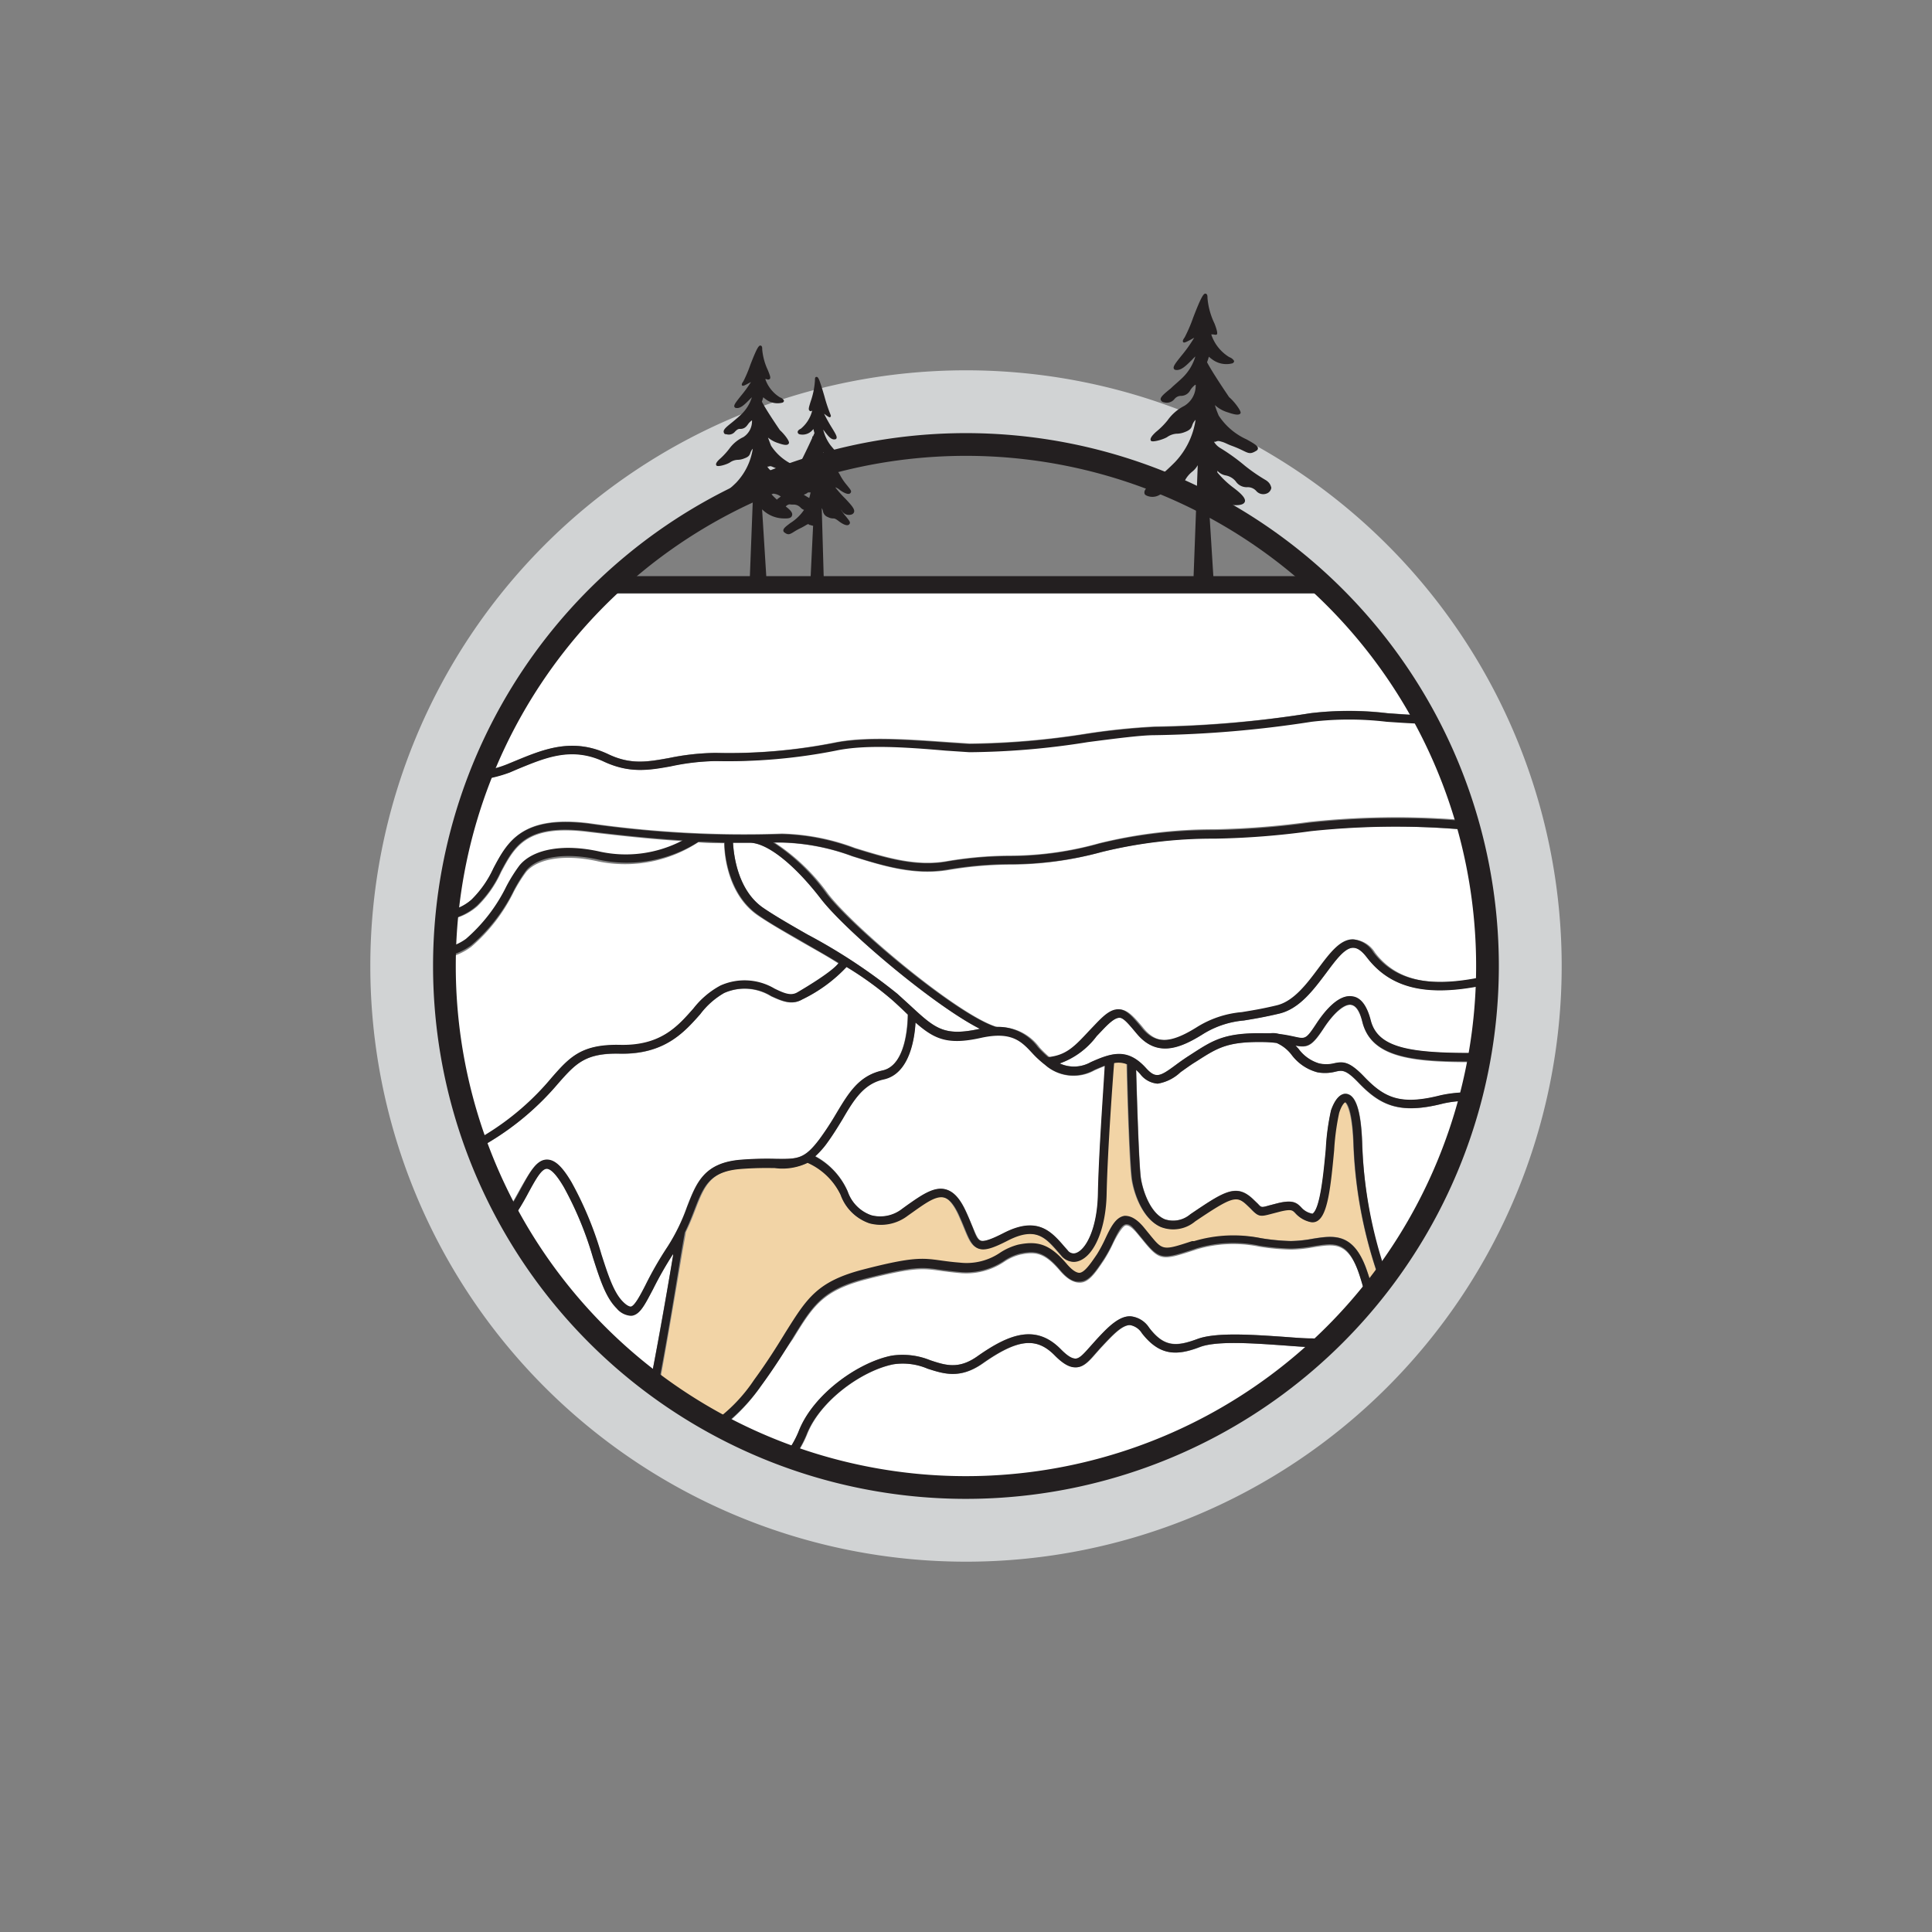
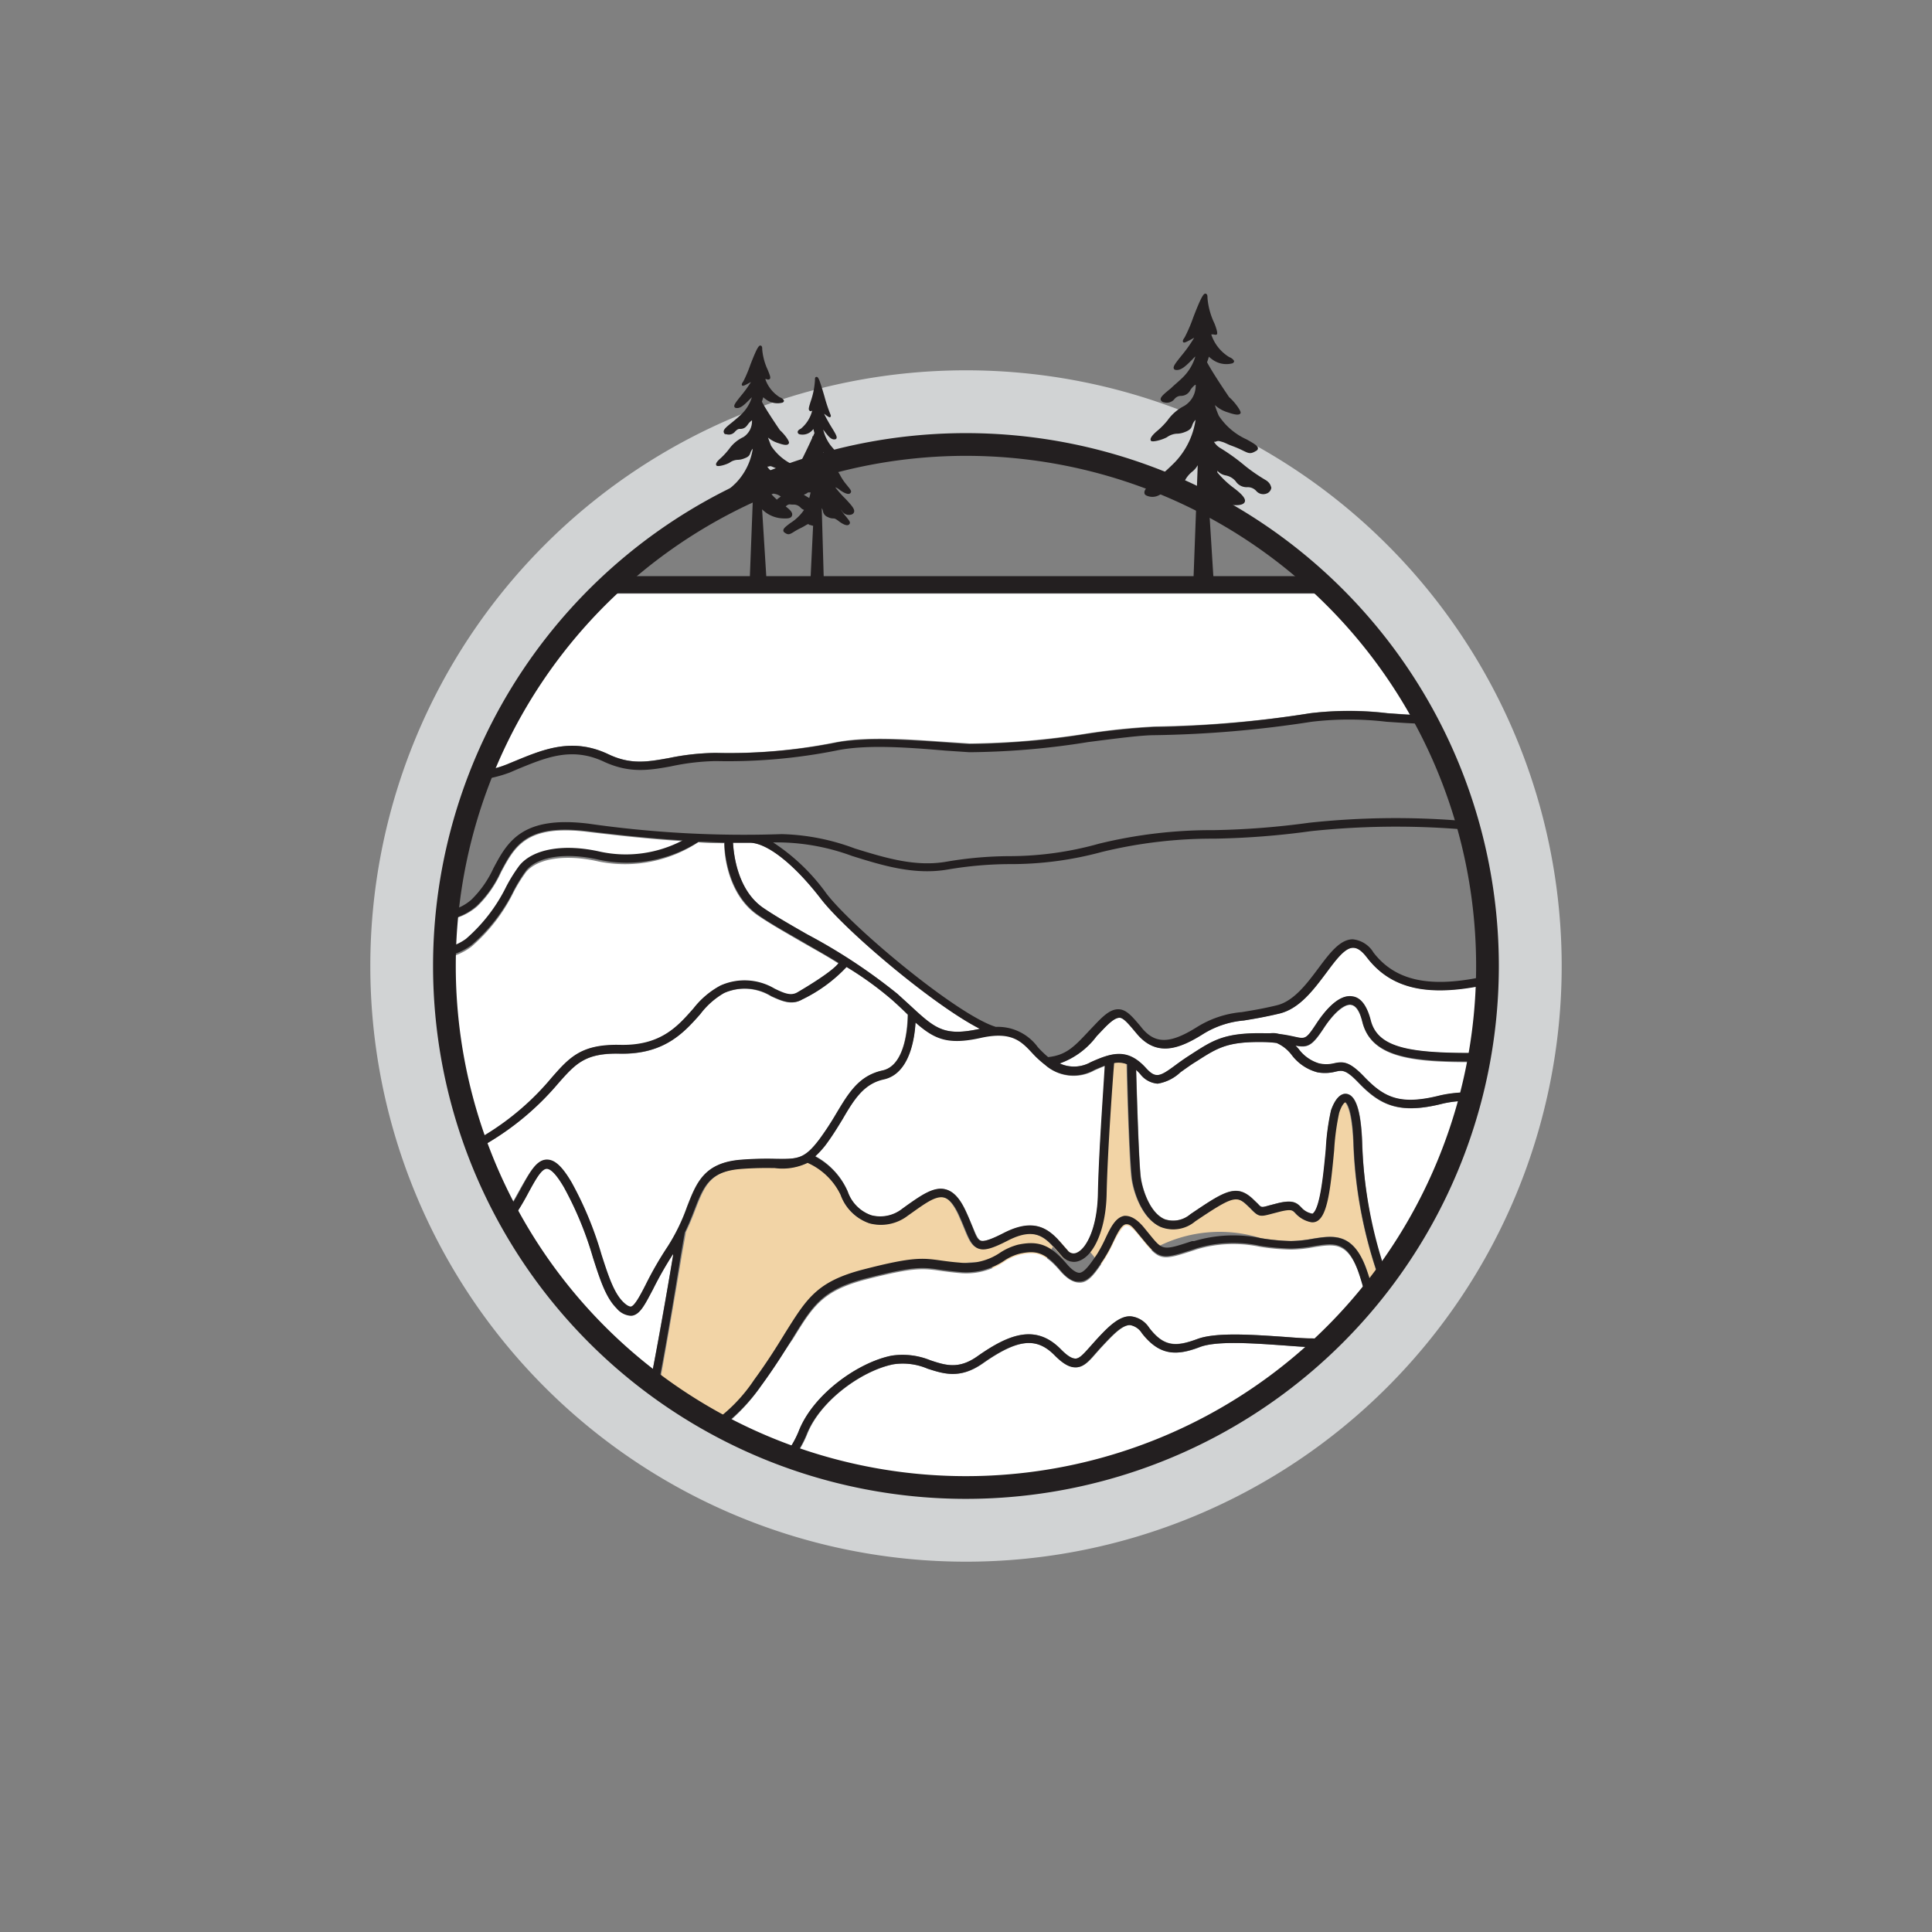
<svg xmlns="http://www.w3.org/2000/svg" viewBox="0 0 170.08 170.08">
  <rect x="0" y="0" width="170.08" height="170.08" fill="#808080" stroke="none" />
  <defs>
    <style>.cls-1,.cls-6{fill:none;}.cls-2{fill:#fff;}.cls-3{fill:#f2d4a6;}.cls-4{fill:#231f20;}.cls-5{fill:#d1d3d4;}.cls-6{stroke:#231f20;stroke-miterlimit:10;stroke-width:2px;}</style>
  </defs>
  <title>NOM_4_7</title>
  <g id="Layer_51" data-name="Layer 51">
    <rect class="cls-1" width="170.08" height="170.08" />
  </g>
  <g id="_04_-_Strat_Groep" data-name="04 - Strat Groep">
    <g id="_07" data-name="07">
      <path class="cls-2" d="M113.17,118.45c-2.81-.2-6-.43-7.5.13-2,.77-3.54.81-5.1-1.21a1.55,1.55,0,0,0-1.06-.72h0c-.69,0-1.48.83-2.31,1.71l-.11.12c-.21.22-.4.44-.57.63-.6.69-1.08,1.24-1.77,1.26-.54,0-1.13-.31-1.87-1.06-1.61-1.63-3.28-1.44-6.36.73-2,1.38-3.42.9-4.82.45a5.56,5.56,0,0,0-3-.39c-2.74.53-6.47,3.15-7.65,6.19a9.23,9.23,0,0,1-1.18,2.08,45.93,45.93,0,0,0,46.44-9.69c-.26,0-.53-.06-.82-.08C114.74,118.57,114,118.51,113.17,118.45Z" />
      <path class="cls-2" d="M48.12,102.11c.7,0,1.35.6,2.17,2a30.88,30.88,0,0,1,2.63,6.35c.58,1.8,1.08,3.36,1.9,4.17.3.3.53.45.69.42.35-.05.8-.92,1.31-1.93a31,31,0,0,1,1.93-3.35,16.91,16.91,0,0,0,1.71-3.5c.84-2.18,1.51-3.89,4.74-4.15a29,29,0,0,1,3.07-.08c1.93,0,2.52,0,3.84-1.72a25.94,25.94,0,0,0,1.47-2.24c1.09-1.81,2-3.38,4.09-3.82s2.22-4.14,2.23-4.92L79.58,89c-.33-.31-.68-.64-1.08-1a29.43,29.43,0,0,0-4-2.89A13.21,13.21,0,0,1,70.59,88c-.92.53-1.8.13-2.72-.29a4.45,4.45,0,0,0-4.15-.28,7,7,0,0,0-2.11,1.87c-1.4,1.58-3.13,3.55-7.07,3.47-3.06-.07-3.9.89-5.43,2.62a24.35,24.35,0,0,1-6,5.12,12.21,12.21,0,0,1-1.11.61,46.53,46.53,0,0,0,2.55,5.63c.49-.72.9-1.47,1.27-2.15C46.62,103.22,47.21,102.12,48.12,102.11Z" />
      <path class="cls-2" d="M119.94,90c-.16-.65-.47-1.44-1-1.53s-1.5.67-2.41,2.06c-1,1.56-1.4,1.74-2.48,1.53l.26.28a3.48,3.48,0,0,0,1.81,1.29,2.88,2.88,0,0,0,1.28,0c.81-.18,1.36-.22,2.68,1.16,1.79,1.87,3.19,2.55,6.73,1.65a11,11,0,0,1,2.77-.25c.22-.89.41-1.78.58-2.68C124.51,93.54,120.76,93.22,119.94,90Z" />
-       <path class="cls-3" d="M118.37,97c-.05,0-.31.2-.54.94a21.16,21.16,0,0,0-.44,3.28c-.31,3.36-.58,5.6-1.42,6.19a.82.82,0,0,1-.68.13,2.49,2.49,0,0,1-1.3-.77c-.25-.26-.38-.39-1.35-.15l-.73.19c-1,.27-1.15.28-1.76-.34-.11-.12-.26-.26-.45-.44-.91-.85-1.33-.71-4.54,1.45a3,3,0,0,1-3,.51c-1.46-.62-2.28-2.59-2.54-4.09-.22-1.28-.42-8.79-.45-10.24a2,2,0,0,0-1.15-.11c-.08.94-.58,7.63-.66,11.54-.06,3-1.05,5.37-2.42,5.87a1.36,1.36,0,0,1-.48.09,1.43,1.43,0,0,1-1.09-.54l-.25-.29c-1.12-1.29-2-2.31-4.47-1.05-1.25.64-2,.93-2.58.71s-.83-.82-1.21-1.75c-.15-.37-.33-.8-.56-1.3-.41-.85-.82-1.33-1.26-1.44-.71-.19-1.62.47-2.79,1.3l-.41.29a3.89,3.89,0,0,1-3.36.68A4.12,4.12,0,0,1,74,105.18a5.91,5.91,0,0,0-2.81-2.86,5.07,5.07,0,0,1-2.89.46c-.77,0-1.73,0-3,.08-2.76.22-3.27,1.52-4.1,3.67-.23.6-.49,1.25-.82,1.93,0,.13-.18,1-.37,2.13-.81,4.82-1.47,8.6-2,11.51a45.8,45.8,0,0,0,4.92,3.13,14.15,14.15,0,0,0,3.5-3.64c1.2-1.64,2.06-3,2.74-4.14,1.85-3,2.78-4.53,6.9-5.59,4.37-1.13,5.2-1,6.85-.78.44.06.94.13,1.6.18a5.24,5.24,0,0,0,3.57-.87,5.35,5.35,0,0,1,1.59-.71c1.82-.38,2.86,0,4.29,1.71.45.53.84.79,1.1.77.43,0,.94-.73,1.56-1.65a12.66,12.66,0,0,0,.73-1.37c.47-1,.92-1.91,1.71-2,.53-.06,1.05.25,1.66,1l.53.65c1.16,1.42,1.16,1.42,3.73.58l.18,0A12.08,12.08,0,0,1,111,109a18.92,18.92,0,0,0,2.66.24,11.42,11.42,0,0,0,1.91-.2c1.82-.29,3.53-.56,4.7,2.61a20.44,20.44,0,0,1,.63,2.06c.22-.26.42-.53.62-.8a39.79,39.79,0,0,1-2.39-12.27C119,97.37,118.37,97,118.37,97Z" />
+       <path class="cls-3" d="M118.37,97c-.05,0-.31.2-.54.94a21.16,21.16,0,0,0-.44,3.28c-.31,3.36-.58,5.6-1.42,6.19a.82.82,0,0,1-.68.13,2.49,2.49,0,0,1-1.3-.77c-.25-.26-.38-.39-1.35-.15l-.73.19c-1,.27-1.15.28-1.76-.34-.11-.12-.26-.26-.45-.44-.91-.85-1.33-.71-4.54,1.45a3,3,0,0,1-3,.51c-1.46-.62-2.28-2.59-2.54-4.09-.22-1.28-.42-8.79-.45-10.24a2,2,0,0,0-1.15-.11c-.08.94-.58,7.63-.66,11.54-.06,3-1.05,5.37-2.42,5.87a1.36,1.36,0,0,1-.48.09,1.43,1.43,0,0,1-1.09-.54l-.25-.29c-1.12-1.29-2-2.31-4.47-1.05-1.25.64-2,.93-2.58.71s-.83-.82-1.21-1.75c-.15-.37-.33-.8-.56-1.3-.41-.85-.82-1.33-1.26-1.44-.71-.19-1.62.47-2.79,1.3l-.41.29a3.89,3.89,0,0,1-3.36.68A4.12,4.12,0,0,1,74,105.18a5.91,5.91,0,0,0-2.81-2.86,5.07,5.07,0,0,1-2.89.46c-.77,0-1.73,0-3,.08-2.76.22-3.27,1.52-4.1,3.67-.23.6-.49,1.25-.82,1.93,0,.13-.18,1-.37,2.13-.81,4.82-1.47,8.6-2,11.51a45.8,45.8,0,0,0,4.92,3.13,14.15,14.15,0,0,0,3.5-3.64c1.2-1.64,2.06-3,2.74-4.14,1.85-3,2.78-4.53,6.9-5.59,4.37-1.13,5.2-1,6.85-.78.44.06.94.13,1.6.18c1.82-.38,2.86,0,4.29,1.71.45.53.84.79,1.1.77.43,0,.94-.73,1.56-1.65a12.66,12.66,0,0,0,.73-1.37c.47-1,.92-1.91,1.71-2,.53-.06,1.05.25,1.66,1l.53.65c1.16,1.42,1.16,1.42,3.73.58l.18,0A12.08,12.08,0,0,1,111,109a18.92,18.92,0,0,0,2.66.24,11.42,11.42,0,0,0,1.91-.2c1.82-.29,3.53-.56,4.7,2.61a20.44,20.44,0,0,1,.63,2.06c.22-.26.42-.53.62-.8a39.79,39.79,0,0,1-2.39-12.27C119,97.37,118.37,97,118.37,97Z" />
      <path class="cls-2" d="M92,93.74a8.73,8.73,0,0,1-1.12-1.06c-1-1.05-1.82-2-4.5-1.37-3,.65-4.13.12-5.79-1.33-.09,1.49-.55,4.51-2.8,5-1.74.38-2.56,1.75-3.61,3.48-.45.74-.92,1.51-1.51,2.3a7.89,7.89,0,0,1-.92,1,6.44,6.44,0,0,1,2.87,3.1A3.37,3.37,0,0,0,76.73,107a3.12,3.12,0,0,0,2.72-.57l.4-.29c1.33-.94,2.37-1.69,3.42-1.42.68.18,1.23.77,1.74,1.85.24.51.43,1,.58,1.34.31.74.51,1.23.78,1.33s1.15-.25,2-.67c3-1.54,4.21-.14,5.38,1.22l.25.28a.65.65,0,0,0,.76.25c.89-.33,1.86-2.25,1.92-5.18.07-3.66.52-9.71.64-11.31-.29.11-.6.24-.94.39A3.76,3.76,0,0,1,92,93.74Z" />
      <path class="cls-2" d="M86.26,90.57h0c-4.08-2.07-11.85-8.64-14-11.45-2.35-3.05-4.74-4.93-6.26-4.93H64.53c.06,1.07.41,4.22,2.7,5.76,1,.69,2.39,1.48,3.84,2.31A49.52,49.52,0,0,1,79,87.49l1.09,1C82.34,90.56,83.1,91.26,86.26,90.57Z" />
      <path class="cls-2" d="M127,97.15c-3.86,1-5.54.14-7.46-1.87-1.08-1.14-1.4-1.07-2-.94a3.68,3.68,0,0,1-1.58.06,4.15,4.15,0,0,1-2.22-1.52,3.34,3.34,0,0,0-1.34-1.07,9.81,9.81,0,0,0-1-.08c-3.26-.07-4.13.47-6,1.66l-.32.2c-.43.28-.81.56-1.15.8a3.82,3.82,0,0,1-2,1,2.13,2.13,0,0,1-1.54-.85,4.07,4.07,0,0,0-.36-.36c.06,2.19.24,8.51.43,9.62s.83,3,2.09,3.53a2.32,2.32,0,0,0,2.25-.44c2.94-2,4-2.72,5.47-1.38l.48.46c.32.33.32.34,1,.14l.73-.19c1.3-.32,1.67-.07,2.08.36a1.69,1.69,0,0,0,1,.56c.68-.45,1-3.58,1.17-5.66a20.59,20.59,0,0,1,.46-3.44c.32-1,.84-1.52,1.36-1.45.83.11,1.28,1.53,1.38,4.34A39.55,39.55,0,0,0,122,112.25a45.59,45.59,0,0,0,7.36-15.33A9.5,9.5,0,0,0,127,97.15Z" />
      <path class="cls-2" d="M59.25,110.36a32.3,32.3,0,0,0-1.76,3.09c-.71,1.38-1.13,2.22-1.86,2.33h-.16a1.78,1.78,0,0,1-1.18-.64c-.95-.94-1.45-2.5-2.09-4.47a30.36,30.36,0,0,0-2.56-6.2c-.79-1.35-1.25-1.6-1.51-1.62-.47,0-1,1-1.61,2.1A21.77,21.77,0,0,1,45,107.48a45.87,45.87,0,0,0,12.28,14.11q.82-4.38,2-11.12Z" />
      <path class="cls-2" d="M48.54,94.91c1.58-1.78,2.62-3,6-2.88,3.63.09,5.12-1.67,6.49-3.22a7.49,7.49,0,0,1,2.36-2,5.17,5.17,0,0,1,4.77.27c.92.43,1.48.65,2,.33,2.7-1.54,3.44-2.31,3.64-2.59-1-.65-2.14-1.27-3.17-1.86-1.45-.84-2.83-1.63-3.88-2.34-2.63-1.77-3-5.25-3-6.39-.73,0-1.49,0-2.28-.08a11.71,11.71,0,0,1-8.78,1.69c-2.87-.66-5.38-.29-6.39.95a13.67,13.67,0,0,0-1.07,1.72,15.07,15.07,0,0,1-3.75,4.85,5.45,5.45,0,0,1-2.36,1,46,46,0,0,0,2.63,16.15c.32-.16.65-.33,1-.53A23.55,23.55,0,0,0,48.54,94.91Z" />
-       <path class="cls-2" d="M115.36,73.12a70.36,70.36,0,0,1-8.46.66A41.15,41.15,0,0,0,97,75a30.47,30.47,0,0,1-8.09,1.12,33.08,33.08,0,0,0-5.38.47c-3,.52-5.76-.34-8.47-1.19a19.21,19.21,0,0,0-6.19-1.22l-.66,0a17.72,17.72,0,0,1,4.7,4.51c2.37,3.08,11.58,10.77,14.91,11.73a4.35,4.35,0,0,1,3.69,1.78,9.41,9.41,0,0,0,.91.88c1.59-.17,2.32-.94,3.61-2.32l.6-.63c.73-.77,1.35-1.3,2-1.26s1.17.61,1.92,1.49l.15.19c1.16,1.38,2.46,1.36,4.77-.08a8.87,8.87,0,0,1,4-1.35c.78-.13,1.76-.28,3.08-.6,1.51-.36,2.67-1.92,3.69-3.3s1.86-2.5,3-2.51h0a2.41,2.41,0,0,1,1.82,1.16c1.92,2.51,5,3.19,10,2.06A46,46,0,0,0,129.33,73l-1,0A71.24,71.24,0,0,0,115.36,73.12Z" />
      <path class="cls-2" d="M120.34,84.29c-.44-.57-.82-.88-1.23-.86-.72,0-1.51,1.07-2.35,2.2-1.1,1.49-2.35,3.16-4.13,3.59-1.35.32-2.33.48-3.13.61a8.12,8.12,0,0,0-3.68,1.25c-1.94,1.2-4,2-5.74-.08l-.16-.19c-.61-.73-1-1.21-1.36-1.22s-.74.3-1.43,1l-.59.62a6.94,6.94,0,0,1-3.25,2.4A3,3,0,0,0,96,93.52c1.83-.83,3.24-1.27,4.86.52.86.95,1.24.73,2.59-.25.35-.26.74-.54,1.19-.83l.31-.2c1.86-1.2,2.89-1.86,6.41-1.78l.43,0h0a2,2,0,0,1,.79.06c.58.07,1,.17,1.36.24,1,.21,1,.23,1.93-1.16.79-1.2,2-2.59,3.16-2.39.74.12,1.28.82,1.61,2.09.64,2.49,3.51,2.94,9.62,2.89a45.91,45.91,0,0,0,.62-6.07C125.67,87.81,122.44,87,120.34,84.29Z" />
      <path class="cls-2" d="M44.61,78.09a14,14,0,0,1,1.14-1.82c1.2-1.48,3.94-2,7.13-1.22a10.75,10.75,0,0,0,7.25-1c-2.35-.14-5-.4-8.38-.81-5.39-.67-6.42,1.28-7.63,3.54a9.84,9.84,0,0,1-2.09,3A5.09,5.09,0,0,1,39.32,81c-.08.84-.13,1.69-.15,2.54a4.53,4.53,0,0,0,1.88-.8A14.59,14.59,0,0,0,44.61,78.09Z" />
      <path class="cls-2" d="M45.3,67c2.49-1,5.06-2.12,8.24-.61,2,.95,3.48.67,5.37.33A21.37,21.37,0,0,1,63,66.28a48.09,48.09,0,0,0,10.44-.91c2.69-.56,6.33-.31,9.86-.06l2.09.14a69.77,69.77,0,0,0,10.29-.88,59.26,59.26,0,0,1,6-.62,96.61,96.61,0,0,0,13.71-1.17,28.46,28.46,0,0,1,6.78,0c1,.07,2.09.15,3.16.17a46,46,0,0,0-7.76-10.33c-.12-.13-.25-.24-.37-.36H53c-.12.12-.25.23-.37.36A45.56,45.56,0,0,0,42.45,67.87a9.4,9.4,0,0,0,2.11-.56Z" />
-       <path class="cls-2" d="M43.46,76.4c1.22-2.3,2.49-4.67,8.38-3.94a96.23,96.23,0,0,0,17,.92,19.57,19.57,0,0,1,6.43,1.26c2.63.81,5.34,1.66,8.12,1.16a33.51,33.51,0,0,1,5.49-.48,29.22,29.22,0,0,0,7.91-1.1A41.79,41.79,0,0,1,106.87,73a70.26,70.26,0,0,0,8.37-.65,71.23,71.23,0,0,1,13.09-.2l.79,0a45.19,45.19,0,0,0-3.43-8.55c-1.24,0-2.45-.1-3.64-.18a28.08,28.08,0,0,0-6.61,0,98.57,98.57,0,0,1-13.83,1.18c-1.13,0-3.32.28-5.86.61a68.44,68.44,0,0,1-10.43.89l-2.1-.14c-3.47-.25-7.06-.5-9.65,0A48.81,48.81,0,0,1,63,67a20.36,20.36,0,0,0-3.94.44c-1.94.35-3.61.66-5.82-.39-2.88-1.37-5.18-.4-7.63.62l-.74.31a11.49,11.49,0,0,1-2.7.65A46.45,46.45,0,0,0,39.39,80.2a4.23,4.23,0,0,0,2.14-1A9.28,9.28,0,0,0,43.46,76.4Z" />
      <path class="cls-2" d="M115.66,109.8a12.19,12.19,0,0,1-2,.21,20.07,20.07,0,0,1-2.76-.25,11.28,11.28,0,0,0-5.55.23l-.17.06c-2.84.92-3.07,1-4.55-.83l-.52-.63c-.41-.49-.75-.75-1-.71s-.76.83-1.12,1.59a12.67,12.67,0,0,1-.79,1.45c-.78,1.17-1.35,2-2.14,2-.55,0-1.09-.3-1.71-1-1.37-1.62-2.17-1.76-3.56-1.46a4.35,4.35,0,0,0-1.36.61,6,6,0,0,1-4,1c-.67-.06-1.18-.13-1.63-.19-1.56-.22-2.33-.33-6.57.76-3.82,1-4.64,2.33-6.44,5.26C69,119,68.18,120.37,67,122a16.29,16.29,0,0,1-3.36,3.6,44.27,44.27,0,0,0,5.51,2.45A8.6,8.6,0,0,0,70.31,126c1.27-3.28,5.27-6.09,8.2-6.66a6.46,6.46,0,0,1,3.39.41c1.33.44,2.49.82,4.14-.35,2.82-2,5.15-2.84,7.33-.64.57.58,1,.85,1.32.84s.72-.43,1.23-1l.58-.65.11-.12c1-1,1.94-2,2.94-1.95a2.21,2.21,0,0,1,1.61,1c1.31,1.7,2.37,1.67,4.24,1,1.65-.62,4.93-.38,7.83-.18.79.06,1.55.12,2.26.15A10,10,0,0,1,117,118l.55-.53c1-1,1.91-2,2.78-3-.22-.86-.45-1.72-.74-2.52C118.58,109.34,117.48,109.51,115.66,109.8Z" />
      <path class="cls-4" d="M115.53,50.72h-61c-.54.49-1.08,1-1.6,1.5h64.18C116.6,51.71,116.07,51.21,115.53,50.72Z" />
      <path class="cls-4" d="M45.59,67.7c2.45-1,4.75-2,7.63-.62,2.21,1,3.88.74,5.82.39A20.36,20.36,0,0,1,63,67a48.81,48.81,0,0,0,10.59-.92c2.59-.55,6.18-.3,9.65,0l2.1.14a68.44,68.44,0,0,0,10.43-.89c2.54-.33,4.73-.61,5.86-.61a98.57,98.57,0,0,0,13.83-1.18,28.08,28.08,0,0,1,6.61,0c1.19.08,2.4.17,3.64.18-.14-.25-.29-.5-.43-.76-1.07,0-2.12-.1-3.16-.17a28.46,28.46,0,0,0-6.78,0A96.61,96.61,0,0,1,101.61,64a59.26,59.26,0,0,0-6,.62,69.77,69.77,0,0,1-10.29.88l-2.09-.14c-3.53-.25-7.17-.5-9.86.06A48.09,48.09,0,0,1,63,66.28a21.37,21.37,0,0,0-4.07.45c-1.89.34-3.38.62-5.37-.33-3.18-1.51-5.75-.43-8.24.61l-.74.3a9.4,9.4,0,0,1-2.11.56c-.11.26-.2.53-.3.79a11.49,11.49,0,0,0,2.7-.65Z" />
      <path class="cls-4" d="M126.81,96.42c-3.54.9-4.94.22-6.73-1.65-1.32-1.38-1.87-1.34-2.68-1.16a2.88,2.88,0,0,1-1.28,0,3.48,3.48,0,0,1-1.81-1.29l-.26-.28c1.08.21,1.46,0,2.48-1.53.91-1.39,1.81-2.16,2.41-2.06s.84.88,1,1.53c.82,3.19,4.57,3.51,10.22,3.46.05-.25.09-.5.13-.75-6.11.05-9-.4-9.62-2.89-.33-1.27-.87-2-1.61-2.09-1.18-.2-2.37,1.19-3.16,2.39-.91,1.39-1,1.37-1.93,1.16-.33-.07-.78-.17-1.36-.24a2,2,0,0,0-.79-.06h0l-.43,0c-3.52-.08-4.55.58-6.41,1.78l-.31.2c-.45.29-.84.57-1.19.83-1.35,1-1.73,1.2-2.59.25-1.62-1.79-3-1.35-4.86-.52a3,3,0,0,1-2.74.12,6.94,6.94,0,0,0,3.25-2.4l.59-.62c.69-.73,1.11-1,1.43-1s.75.49,1.36,1.22l.16.19c1.77,2.11,3.8,1.28,5.74.08a8.12,8.12,0,0,1,3.68-1.25c.8-.13,1.78-.29,3.13-.61,1.78-.43,3-2.1,4.13-3.59.84-1.13,1.63-2.2,2.35-2.2.41,0,.79.29,1.23.86,2.1,2.74,5.33,3.52,10.57,2.38,0-.25,0-.51,0-.77-5,1.13-8.07.45-10-2.06a2.41,2.41,0,0,0-1.82-1.16h0c-1.1,0-2,1.17-3,2.51s-2.18,2.94-3.69,3.3c-1.32.32-2.3.47-3.08.6a8.87,8.87,0,0,0-4,1.35c-2.31,1.44-3.61,1.46-4.77.08l-.15-.19c-.75-.88-1.24-1.47-1.92-1.49s-1.26.49-2,1.26l-.6.63c-1.29,1.38-2,2.15-3.61,2.32a9.41,9.41,0,0,1-.91-.88,4.35,4.35,0,0,0-3.69-1.78c-3.33-1-12.54-8.65-14.91-11.73a17.72,17.72,0,0,0-4.7-4.51l.66,0A19.21,19.21,0,0,1,75,75.35c2.71.85,5.51,1.71,8.47,1.19a33.08,33.08,0,0,1,5.38-.47A30.47,30.47,0,0,0,97,75a41.15,41.15,0,0,1,9.94-1.17,70.36,70.36,0,0,0,8.46-.66,71.24,71.24,0,0,1,12.93-.19l1,0c-.07-.25-.13-.5-.21-.75l-.79,0a71.23,71.23,0,0,0-13.09.2,70.26,70.26,0,0,1-8.37.65,41.79,41.79,0,0,0-10.11,1.19,29.22,29.22,0,0,1-7.91,1.1,33.51,33.51,0,0,0-5.49.48c-2.78.5-5.49-.35-8.12-1.16a19.57,19.57,0,0,0-6.43-1.26,96.23,96.23,0,0,1-17-.92c-5.89-.73-7.16,1.64-8.38,3.94a9.28,9.28,0,0,1-1.93,2.75,4.23,4.23,0,0,1-2.14,1c0,.26,0,.52-.07.78A5.09,5.09,0,0,0,42,79.71a9.84,9.84,0,0,0,2.09-3c1.21-2.26,2.24-4.21,7.63-3.54,3.34.41,6,.67,8.38.81a10.75,10.75,0,0,1-7.25,1c-3.19-.73-5.93-.26-7.13,1.22a14,14,0,0,0-1.14,1.82,14.59,14.59,0,0,1-3.56,4.63,4.53,4.53,0,0,1-1.88.8c0,.25,0,.5,0,.75a5.45,5.45,0,0,0,2.36-1,15.07,15.07,0,0,0,3.75-4.85,13.67,13.67,0,0,1,1.07-1.72c1-1.24,3.52-1.61,6.39-.95A11.71,11.71,0,0,0,61.5,74.1c.79,0,1.55.06,2.28.08,0,1.14.4,4.62,3,6.39,1,.71,2.43,1.5,3.88,2.34,1,.59,2.12,1.21,3.17,1.86-.2.28-.94,1-3.64,2.59-.56.32-1.12.1-2-.33a5.17,5.17,0,0,0-4.77-.27,7.49,7.49,0,0,0-2.36,2c-1.37,1.55-2.86,3.31-6.49,3.22-3.4-.07-4.44,1.1-6,2.88a23.55,23.55,0,0,1-5.79,5c-.32.2-.65.37-1,.53.08.24.18.47.26.71a12.21,12.21,0,0,0,1.11-.61,24.35,24.35,0,0,0,6-5.12c1.53-1.73,2.37-2.69,5.43-2.62,3.94.08,5.67-1.89,7.07-3.47a7,7,0,0,1,2.11-1.87,4.45,4.45,0,0,1,4.15.28c.92.42,1.8.82,2.72.29a13.21,13.21,0,0,0,3.9-2.85,29.43,29.43,0,0,1,4,2.89c.4.35.75.68,1.08,1l.32.29c0,.78-.13,4.46-2.23,4.92s-3,2-4.09,3.82a25.94,25.94,0,0,1-1.47,2.24c-1.32,1.76-1.91,1.75-3.84,1.72a29,29,0,0,0-3.07.08c-3.23.26-3.9,2-4.74,4.15a16.91,16.91,0,0,1-1.71,3.5,31,31,0,0,0-1.93,3.35c-.51,1-1,1.88-1.31,1.93-.16,0-.39-.12-.69-.42-.82-.81-1.32-2.37-1.9-4.17a30.88,30.88,0,0,0-2.63-6.35c-.82-1.39-1.47-2-2.17-2-.91,0-1.5,1.11-2.26,2.5-.37.68-.78,1.43-1.27,2.15l.4.72A21.77,21.77,0,0,0,46.52,105c.59-1.08,1.14-2.1,1.61-2.1.26,0,.72.27,1.51,1.62a30.36,30.36,0,0,1,2.56,6.2c.64,2,1.14,3.53,2.09,4.47a1.78,1.78,0,0,0,1.18.64h.16c.73-.11,1.15-1,1.86-2.33a32.3,32.3,0,0,1,1.76-3.09l0,.11q-1.12,6.75-2,11.12l.66.51c.57-2.91,1.23-6.69,2-11.51.19-1.12.34-2,.37-2.13.33-.68.59-1.33.82-1.93.83-2.15,1.34-3.45,4.1-3.67,1.27-.1,2.23-.09,3-.08a5.07,5.07,0,0,0,2.89-.46A5.91,5.91,0,0,1,74,105.18a4.12,4.12,0,0,0,2.56,2.52,3.89,3.89,0,0,0,3.36-.68l.41-.29c1.17-.83,2.08-1.49,2.79-1.3.44.11.85.59,1.26,1.44.23.5.41.93.56,1.3.38.93.64,1.54,1.21,1.75s1.33-.07,2.58-.71c2.46-1.26,3.35-.24,4.47,1.05l.25.29a1.43,1.43,0,0,0,1.09.54A1.36,1.36,0,0,0,95,111c1.37-.5,2.36-2.91,2.42-5.87.08-3.91.58-10.6.66-11.54a2,2,0,0,1,1.15.11c0,1.45.23,9,.45,10.24.26,1.5,1.08,3.47,2.54,4.09a3,3,0,0,0,3-.51c3.21-2.16,3.63-2.3,4.54-1.45.19.18.34.32.45.44.61.62.76.61,1.76.34l.73-.19c1-.24,1.1-.11,1.35.15a2.49,2.49,0,0,0,1.3.77.82.82,0,0,0,.68-.13c.84-.59,1.11-2.83,1.42-6.19a21.16,21.16,0,0,1,.44-3.28c.23-.74.49-.93.54-.94s.61.33.73,3.62a39.79,39.79,0,0,0,2.39,12.27c.18-.23.36-.45.53-.68a39.55,39.55,0,0,1-2.17-11.61c-.1-2.81-.55-4.23-1.38-4.34-.52-.07-1,.45-1.36,1.45a20.59,20.59,0,0,0-.46,3.44c-.2,2.08-.49,5.21-1.17,5.66a1.69,1.69,0,0,1-1-.56c-.41-.43-.78-.68-2.08-.36l-.73.19c-.71.2-.71.19-1-.14l-.48-.46c-1.44-1.34-2.53-.6-5.47,1.38a2.32,2.32,0,0,1-2.25.44c-1.26-.53-1.91-2.47-2.09-3.53s-.37-7.43-.43-9.62a4.07,4.07,0,0,1,.36.36,2.13,2.13,0,0,0,1.54.85,3.82,3.82,0,0,0,2-1c.34-.24.72-.52,1.15-.8l.32-.2c1.85-1.19,2.72-1.73,6-1.66a9.81,9.81,0,0,1,1,.08,3.34,3.34,0,0,1,1.34,1.07A4.15,4.15,0,0,0,116,94.4a3.68,3.68,0,0,0,1.58-.06c.57-.13.89-.2,2,.94,1.92,2,3.6,2.85,7.46,1.87a9.5,9.5,0,0,1,2.39-.23c.07-.25.14-.5.2-.75A11,11,0,0,0,126.81,96.42ZM79,87.49a49.52,49.52,0,0,0-7.93-5.23c-1.45-.83-2.82-1.62-3.84-2.31-2.29-1.54-2.64-4.69-2.7-5.76H66c1.52,0,3.91,1.88,6.26,4.93,2.16,2.81,9.93,9.38,14,11.45h0c-3.16.69-3.92,0-6.17-2.09Zm17.65,17.63c-.06,2.93-1,4.85-1.92,5.18a.65.65,0,0,1-.76-.25l-.25-.28c-1.17-1.36-2.39-2.76-5.38-1.22-.82.42-1.63.79-2,.67s-.47-.59-.78-1.33c-.15-.38-.34-.83-.58-1.34-.51-1.08-1.06-1.67-1.74-1.85-1-.27-2.09.48-3.42,1.42l-.4.29a3.12,3.12,0,0,1-2.72.57,3.37,3.37,0,0,1-2.07-2.07,6.44,6.44,0,0,0-2.87-3.1,7.89,7.89,0,0,0,.92-1c.59-.79,1.06-1.56,1.51-2.3,1-1.73,1.87-3.1,3.61-3.48,2.25-.49,2.71-3.51,2.8-5,1.66,1.45,2.82,2,5.79,1.33,2.68-.58,3.53.32,4.5,1.37A8.73,8.73,0,0,0,92,93.74a3.76,3.76,0,0,0,4.31.46c.34-.15.65-.28.94-.39C97.17,95.41,96.72,101.46,96.65,105.12Z" />
      <path class="cls-4" d="M115.54,109.06a11.42,11.42,0,0,1-1.91.2A18.92,18.92,0,0,1,111,109a12.08,12.08,0,0,0-5.88.26l-.18,0c-2.57.84-2.57.84-3.73-.58l-.53-.65c-.61-.72-1.13-1-1.66-1-.79.1-1.24,1-1.71,2a12.66,12.66,0,0,1-.73,1.37c-.62.92-1.13,1.63-1.56,1.65-.26,0-.65-.24-1.1-.77-1.43-1.68-2.47-2.09-4.29-1.71a5.35,5.35,0,0,0-1.59.71,5.24,5.24,0,0,1-3.57.87c-.66-.05-1.16-.12-1.6-.18-1.65-.23-2.48-.35-6.85.78-4.12,1.06-5,2.57-6.9,5.59-.68,1.11-1.54,2.5-2.74,4.14a14.15,14.15,0,0,1-3.5,3.64l.74.41A16.29,16.29,0,0,0,67,122c1.23-1.67,2.09-3.07,2.78-4.2,1.8-2.93,2.62-4.27,6.44-5.26,4.24-1.09,5-1,6.57-.76.45.06,1,.13,1.63.19a6,6,0,0,0,4-1,4.35,4.35,0,0,1,1.36-.61c1.39-.3,2.19-.16,3.56,1.46.62.73,1.16,1.06,1.71,1,.79,0,1.36-.82,2.14-2a12.67,12.67,0,0,0,.79-1.45c.36-.76.74-1.54,1.12-1.59s.59.22,1,.71l.52.63c1.48,1.82,1.71,1.75,4.55.83l.17-.06a11.28,11.28,0,0,1,5.55-.23,20.07,20.07,0,0,0,2.76.25,12.19,12.19,0,0,0,2-.21c1.82-.29,2.92-.46,3.88,2.13.29.8.52,1.66.74,2.52l.59-.72a20.44,20.44,0,0,0-.63-2.06C119.07,108.5,117.36,108.77,115.54,109.06Z" />
      <path class="cls-4" d="M113.23,117.7c-2.9-.2-6.18-.44-7.83.18-1.87.7-2.93.73-4.24-1a2.21,2.21,0,0,0-1.61-1c-1-.07-2,.92-2.94,1.95l-.11.12-.58.65c-.51.57-.87,1-1.23,1s-.75-.26-1.32-.84c-2.18-2.2-4.51-1.34-7.33.64-1.65,1.17-2.81.79-4.14.35a6.46,6.46,0,0,0-3.39-.41c-2.93.57-6.93,3.38-8.2,6.66a8.6,8.6,0,0,1-1.21,2.07l.73.28A9.23,9.23,0,0,0,71,126.29c1.18-3,4.91-5.66,7.65-6.19a5.56,5.56,0,0,1,3,.39c1.4.45,2.85.93,4.82-.45,3.08-2.17,4.75-2.36,6.36-.73.74.75,1.33,1.09,1.87,1.06.69,0,1.17-.57,1.77-1.26.17-.19.36-.41.57-.63l.11-.12c.83-.88,1.62-1.71,2.31-1.71h0a1.55,1.55,0,0,1,1.06.72c1.56,2,3.05,2,5.1,1.21,1.49-.56,4.69-.33,7.5-.13.8.06,1.57.12,2.28.15.29,0,.56,0,.82.08L117,118a10,10,0,0,0-1.46-.18C114.78,117.82,114,117.76,113.23,117.7Z" />
      <path class="cls-5" d="M85,32.6A52.44,52.44,0,1,0,137.48,85,52.44,52.44,0,0,0,85,32.6Zm32.46,84.9a45.91,45.91,0,1,1,0-64.92A45.9,45.9,0,0,1,117.5,117.5Z" />
      <path class="cls-6" d="M117.5,117.5a45.91,45.91,0,1,1,0-64.92A45.9,45.9,0,0,1,117.5,117.5Z" />
      <path class="cls-4" d="M71.2,43.82a10.34,10.34,0,0,1-1.44-1A14.32,14.32,0,0,0,68,41.52a1.26,1.26,0,0,1-.45-.44l.09,0c.19-.06.19-.06.45.05l.73.3a8.66,8.66,0,0,1,.8.34c.4.2.53.26.95,0a.19.19,0,0,0,.12-.17c0-.19-.26-.35-.81-.66a4.63,4.63,0,0,1-2-1.7q-.13-.33-.27-.72a2.62,2.62,0,0,0,.94.5c.54.19.81.2.9,0s-.51-.91-.79-1.15c0,0-1.17-1.7-1.59-2.51q.08-.21.12-.39a1.73,1.73,0,0,0,.21.17,1.71,1.71,0,0,0,1.5.3c.11-.06.12-.14.11-.18s-.12-.2-.35-.28a3.07,3.07,0,0,1-1.29-1.61l.1,0a.26.26,0,0,0,.29,0c.12-.12,0-.36-.16-.78a5.33,5.33,0,0,1-.5-1.83c0-.16,0-.32-.16-.34s-.36.34-.89,1.71a11.37,11.37,0,0,1-.61,1.44c-.11.15-.18.28-.11.36s.21,0,.52-.16l.26-.14a10.85,10.85,0,0,1-.91,1.25c-.42.53-.61.77-.55.93a.16.16,0,0,0,.12.1c.4.09.77-.29,1.24-.76l.18-.18a3.53,3.53,0,0,1-.86,1.44c-.3.29-.61.55-.89.78-.49.39-.78.63-.73.85s.19.18.25.19a.7.7,0,0,0,.76-.25c.13-.12.25-.24.44-.22.38,0,.55-.21.71-.44A1.4,1.4,0,0,1,66.2,37h0a1.66,1.66,0,0,1-.76,1.48,3.17,3.17,0,0,0-1.22,1,6.36,6.36,0,0,1-.77.85c-.36.31-.48.51-.38.65s.83-.06,1.16-.25a1.31,1.31,0,0,1,.69-.25,1.59,1.59,0,0,0,.59-.12c.4-.14.48-.28.55-.5a1,1,0,0,1,.21-.36,5.55,5.55,0,0,1-1.47,3c-.43.42-.87.79-1.27,1.11-.67.55-1.08.89-1,1.16s.25.23.33.25a1,1,0,0,0,1-.35.86.86,0,0,1,.61-.32h0a1.07,1.07,0,0,0,1-.61,2,2,0,0,1,.48-.52,1.93,1.93,0,0,0,.37-.43l-.32,8.3h1.48l-.39-6.25a2.75,2.75,0,0,0,1.93.8h.09c.23,0,.55,0,.62-.27s-.2-.54-.86-1a6.27,6.27,0,0,1-1.16-1.1v-.08a1,1,0,0,0,.56.3A1.21,1.21,0,0,1,69,44a1,1,0,0,0,.83.42.83.83,0,0,1,.65.27.7.7,0,0,0,.73.2.55.55,0,0,0,.37-.44C71.63,44.28,71.59,44,71.2,43.82Z" />
      <path class="cls-4" d="M73.53,42.9l0,0a1.09,1.09,0,0,1,.41.24c.26.19.73.46.91.28s0-.33-.26-.67a5,5,0,0,1-.59-.84A2.79,2.79,0,0,0,73,40.8a1.49,1.49,0,0,1-.53-1,1.61,1.61,0,0,1,.17.28c.12.21.25.45.52.45h.07c.11,0,.18.08.28.2a.51.51,0,0,0,.62.26.26.26,0,0,0,.2-.18c0-.2-.19-.46-.55-.85-.21-.23-.45-.49-.68-.78a3.76,3.76,0,0,1-.63-1.36l.07.09c.36.47.63.85,1,.76a.12.12,0,0,0,.1-.09c.06-.15-.08-.39-.41-.93a13.93,13.93,0,0,1-.68-1.22.71.71,0,0,1,.14.1c.24.17.34.25.42.17s0-.19-.06-.36a13.52,13.52,0,0,1-.47-1.44c-.44-1.5-.54-1.73-.7-1.72s-.13.17-.14.35a6.93,6.93,0,0,1-.38,1.83c-.14.46-.22.68-.1.79s.2,0,.24,0h0a3,3,0,0,1-1,1.59c-.19.09-.28.19-.28.3a.22.22,0,0,0,.16.19,1.16,1.16,0,0,0,1.11-.33l.12-.13a3,3,0,0,0,.09.35l-.13.3h-.06v.11c-.38.86-1,2.09-1,2.09-.3.35-.77,1-.59,1.19s.31.11.7-.07a2.44,2.44,0,0,0,.49-.28l-.11.11a11.11,11.11,0,0,0-1.34,1.26,9,9,0,0,1-1.08,1,.66.66,0,0,0-.32.67.48.48,0,0,0,.38.38.47.47,0,0,0,.49-.23.54.54,0,0,1,.48-.26.7.7,0,0,0,.64-.43.75.75,0,0,1,.21-.24l.35-.19a.92.92,0,0,0,.32-.18s0,0,.15,0l.08,0a9.35,9.35,0,0,1-.27,1,4.06,4.06,0,0,1-1.52,1.7c-.37.28-.61.46-.61.64a.21.21,0,0,0,.09.18c.33.25.46.17.76,0a6.12,6.12,0,0,1,.61-.35,5.25,5.25,0,0,0,.55-.3c.18-.1.18-.1.31,0l.08,0a.49.49,0,0,0,.22.06l-.23,4.75h1.17l-.18-6.3a.84.84,0,0,1,.11.28.66.66,0,0,0,.43.51,1,1,0,0,0,.46.12c.11,0,.19,0,.5.24s.73.47.91.29,0-.34-.26-.68a4.16,4.16,0,0,1-.47-.64l.08.1a.72.72,0,0,0,.84.35.34.34,0,0,0,.25-.23c.07-.27-.26-.62-.77-1.17C74.19,43.68,73.85,43.31,73.53,42.9Z" />
      <path class="cls-4" d="M111.35,42.22A15.41,15.41,0,0,1,109.59,41a17.58,17.58,0,0,0-2.15-1.55,1.6,1.6,0,0,1-.57-.56l.13,0c.24-.09.24-.09.56,0s.45.2.89.36a9.92,9.92,0,0,1,1,.43c.49.24.65.31,1.15,0a.25.25,0,0,0,.14-.21c0-.22-.32-.41-1-.79a5.77,5.77,0,0,1-2.45-2.09,8.29,8.29,0,0,1-.34-.93,2.92,2.92,0,0,0,1.17.65c.65.23,1,.25,1.09.06s-.63-1.11-1-1.4c0,0-1.43-2.09-1.95-3.08a4.6,4.6,0,0,0,.16-.49,2.3,2.3,0,0,0,.27.22,2.08,2.08,0,0,0,1.82.36c.12-.07.14-.16.13-.2s-.14-.24-.42-.34a3.68,3.68,0,0,1-1.59-2l.14,0c.11,0,.26.07.35,0s0-.43-.2-.95a6.43,6.43,0,0,1-.62-2.23c0-.2,0-.38-.18-.41s-.43.42-1.07,2.08a13.53,13.53,0,0,1-.76,1.77c-.15.21-.2.33-.13.42s.24,0,.63-.2l.34-.19A12.33,12.33,0,0,1,104,31.32c-.51.64-.74.93-.67,1.12a.18.18,0,0,0,.14.12c.48.1.93-.35,1.5-.92a3.19,3.19,0,0,1,.26-.26,4.26,4.26,0,0,1-1.07,1.81c-.36.36-.75.67-1.09,1-.59.48-.95.77-.89,1a.35.35,0,0,0,.3.23.87.87,0,0,0,.92-.3.73.73,0,0,1,.55-.27.92.92,0,0,0,.85-.53,1.9,1.9,0,0,1,.41-.44.1.1,0,0,1,.05,0,2.08,2.08,0,0,1-1,1.85,4.05,4.05,0,0,0-1.48,1.28,6.76,6.76,0,0,1-1,1c-.42.38-.57.63-.46.79s1-.08,1.41-.31a1.65,1.65,0,0,1,.85-.31,1.91,1.91,0,0,0,.71-.14c.52-.19.59-.38.67-.61a1.14,1.14,0,0,1,.29-.47,6.84,6.84,0,0,1-1.82,3.73A19.83,19.83,0,0,1,102,42c-.8.65-1.32,1.08-1.25,1.41,0,.14.16.23.39.29a1.23,1.23,0,0,0,1.27-.42,1,1,0,0,1,.81-.39h.08a1.32,1.32,0,0,0,1.09-.73,2.54,2.54,0,0,1,.58-.65,1.91,1.91,0,0,0,.47-.56l-.38,10.18h1.78l-.48-7.66a3.35,3.35,0,0,0,2.37,1h.11c.28,0,.67-.05.75-.31s-.24-.65-1-1.22a8.19,8.19,0,0,1-1.42-1.35l0-.15a1.26,1.26,0,0,0,.72.41,1.5,1.5,0,0,1,.9.53,1.15,1.15,0,0,0,1,.51,1,1,0,0,1,.81.34.81.81,0,0,0,.87.23.64.64,0,0,0,.45-.52C111.87,42.78,111.82,42.48,111.35,42.22Z" />
    </g>
  </g>
</svg>